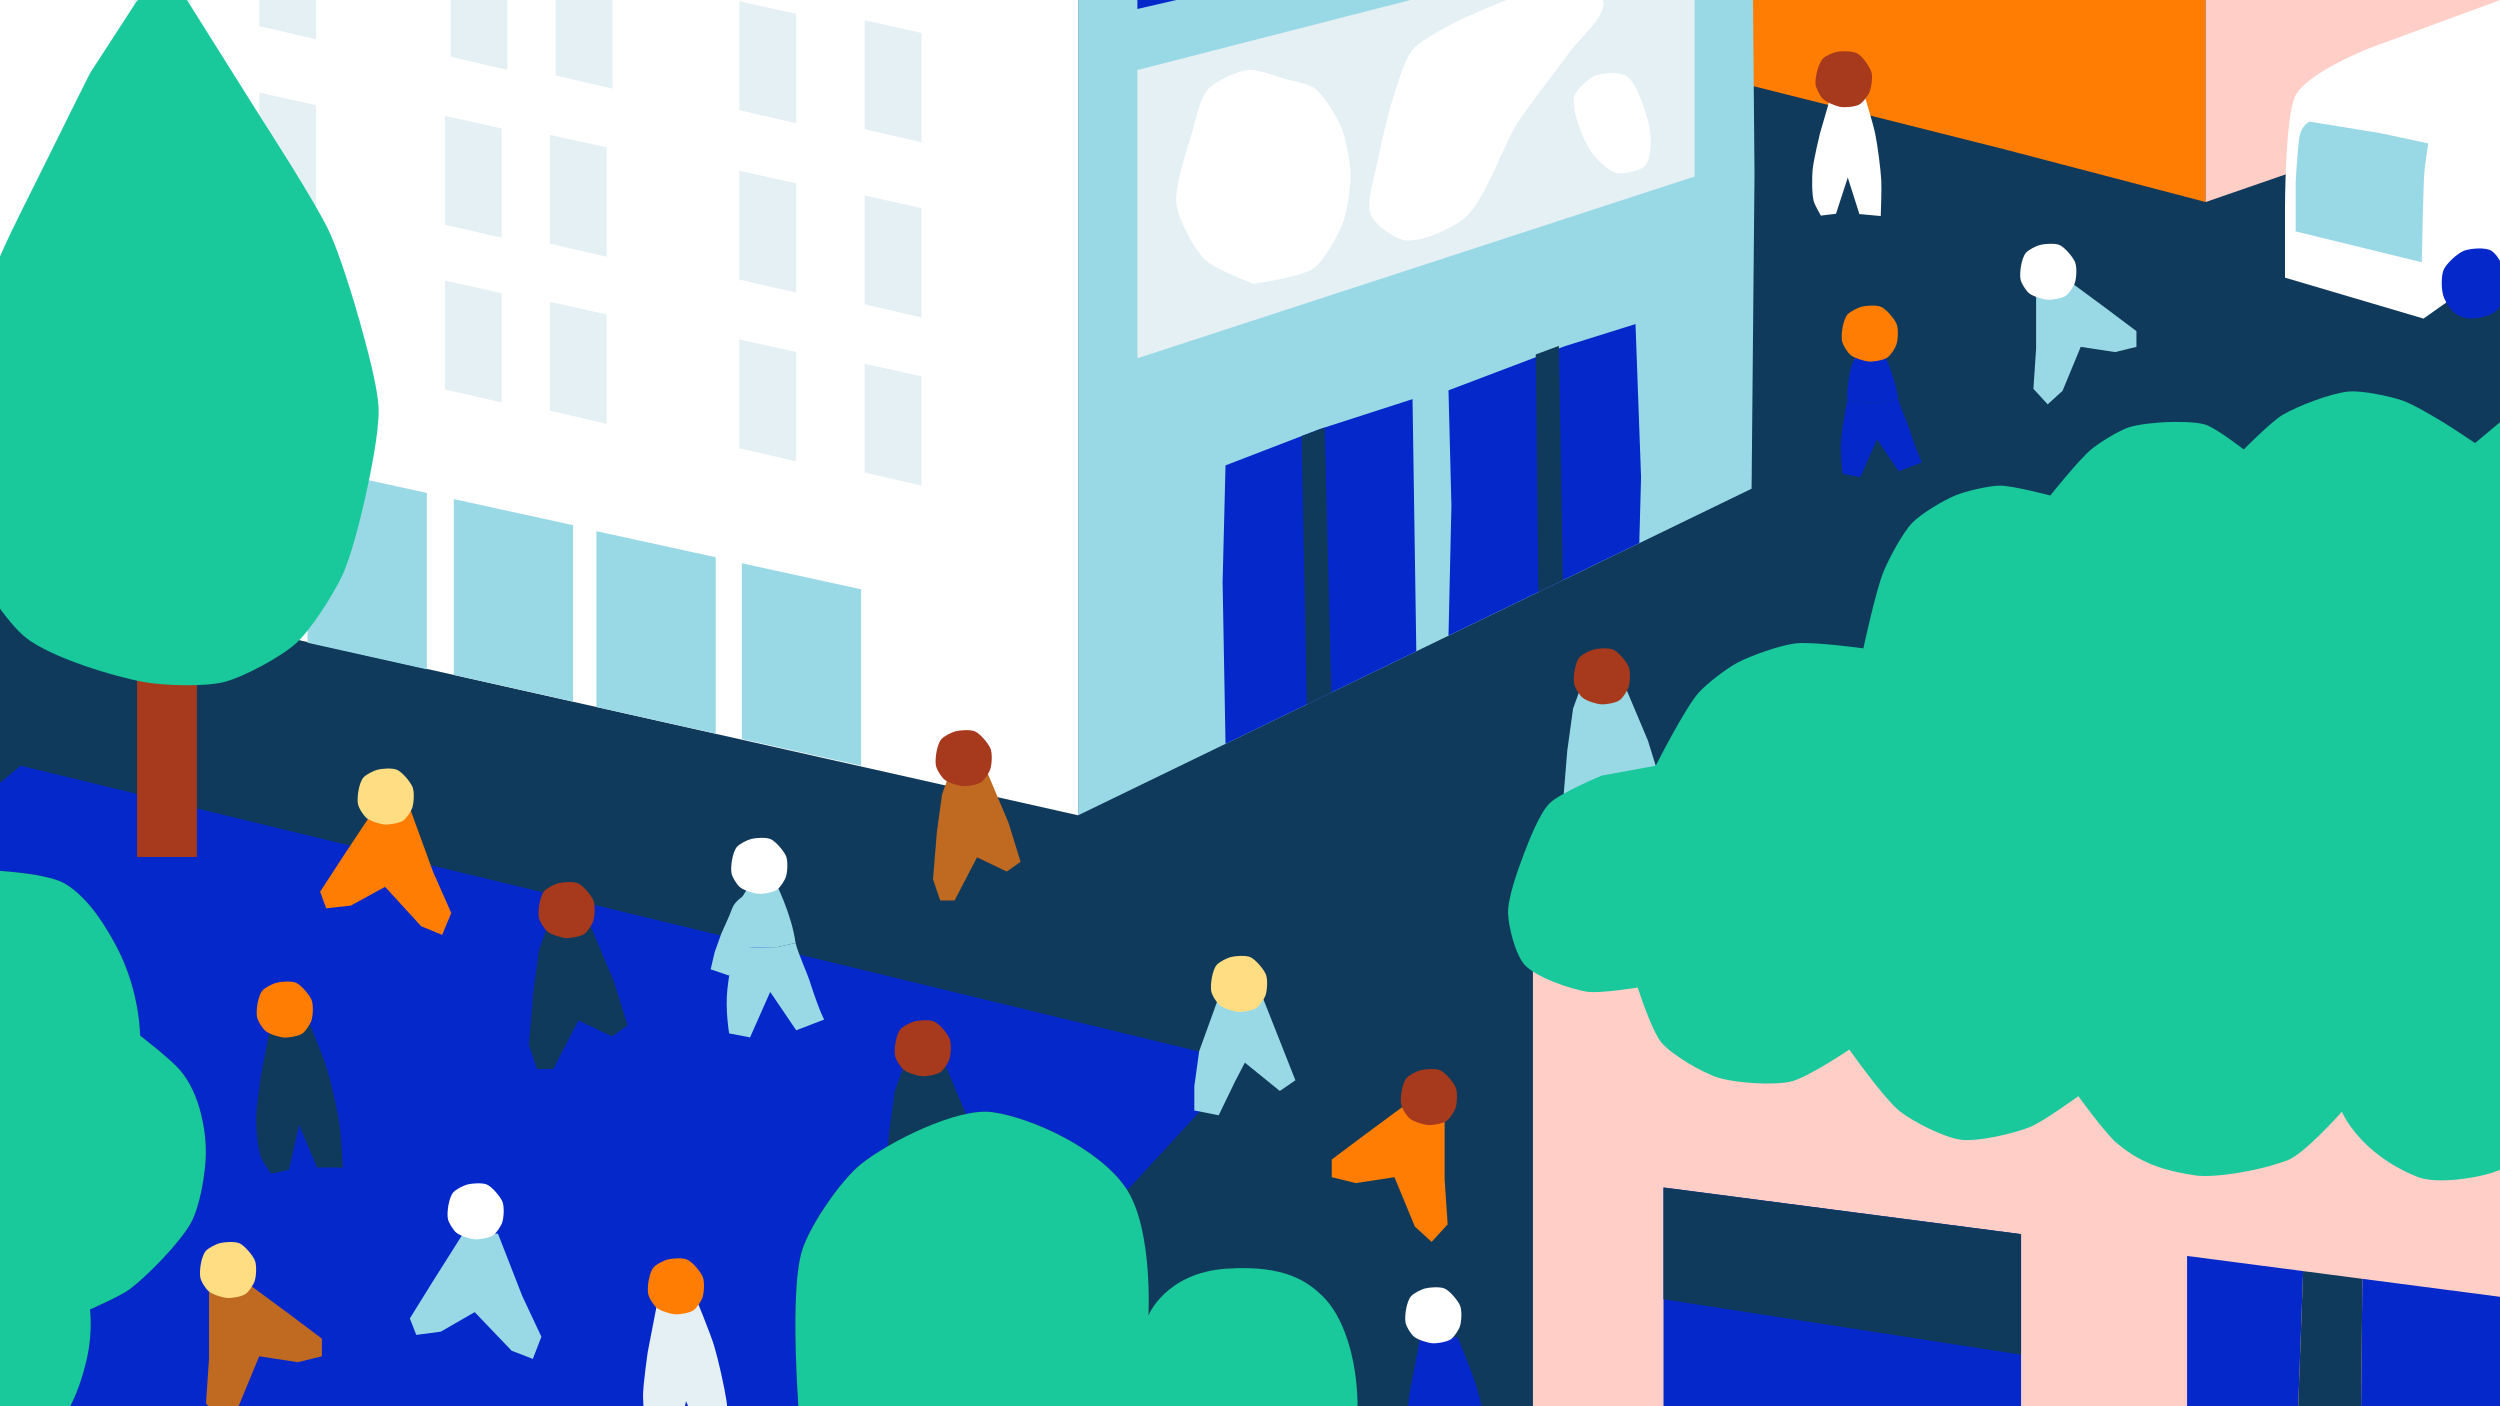
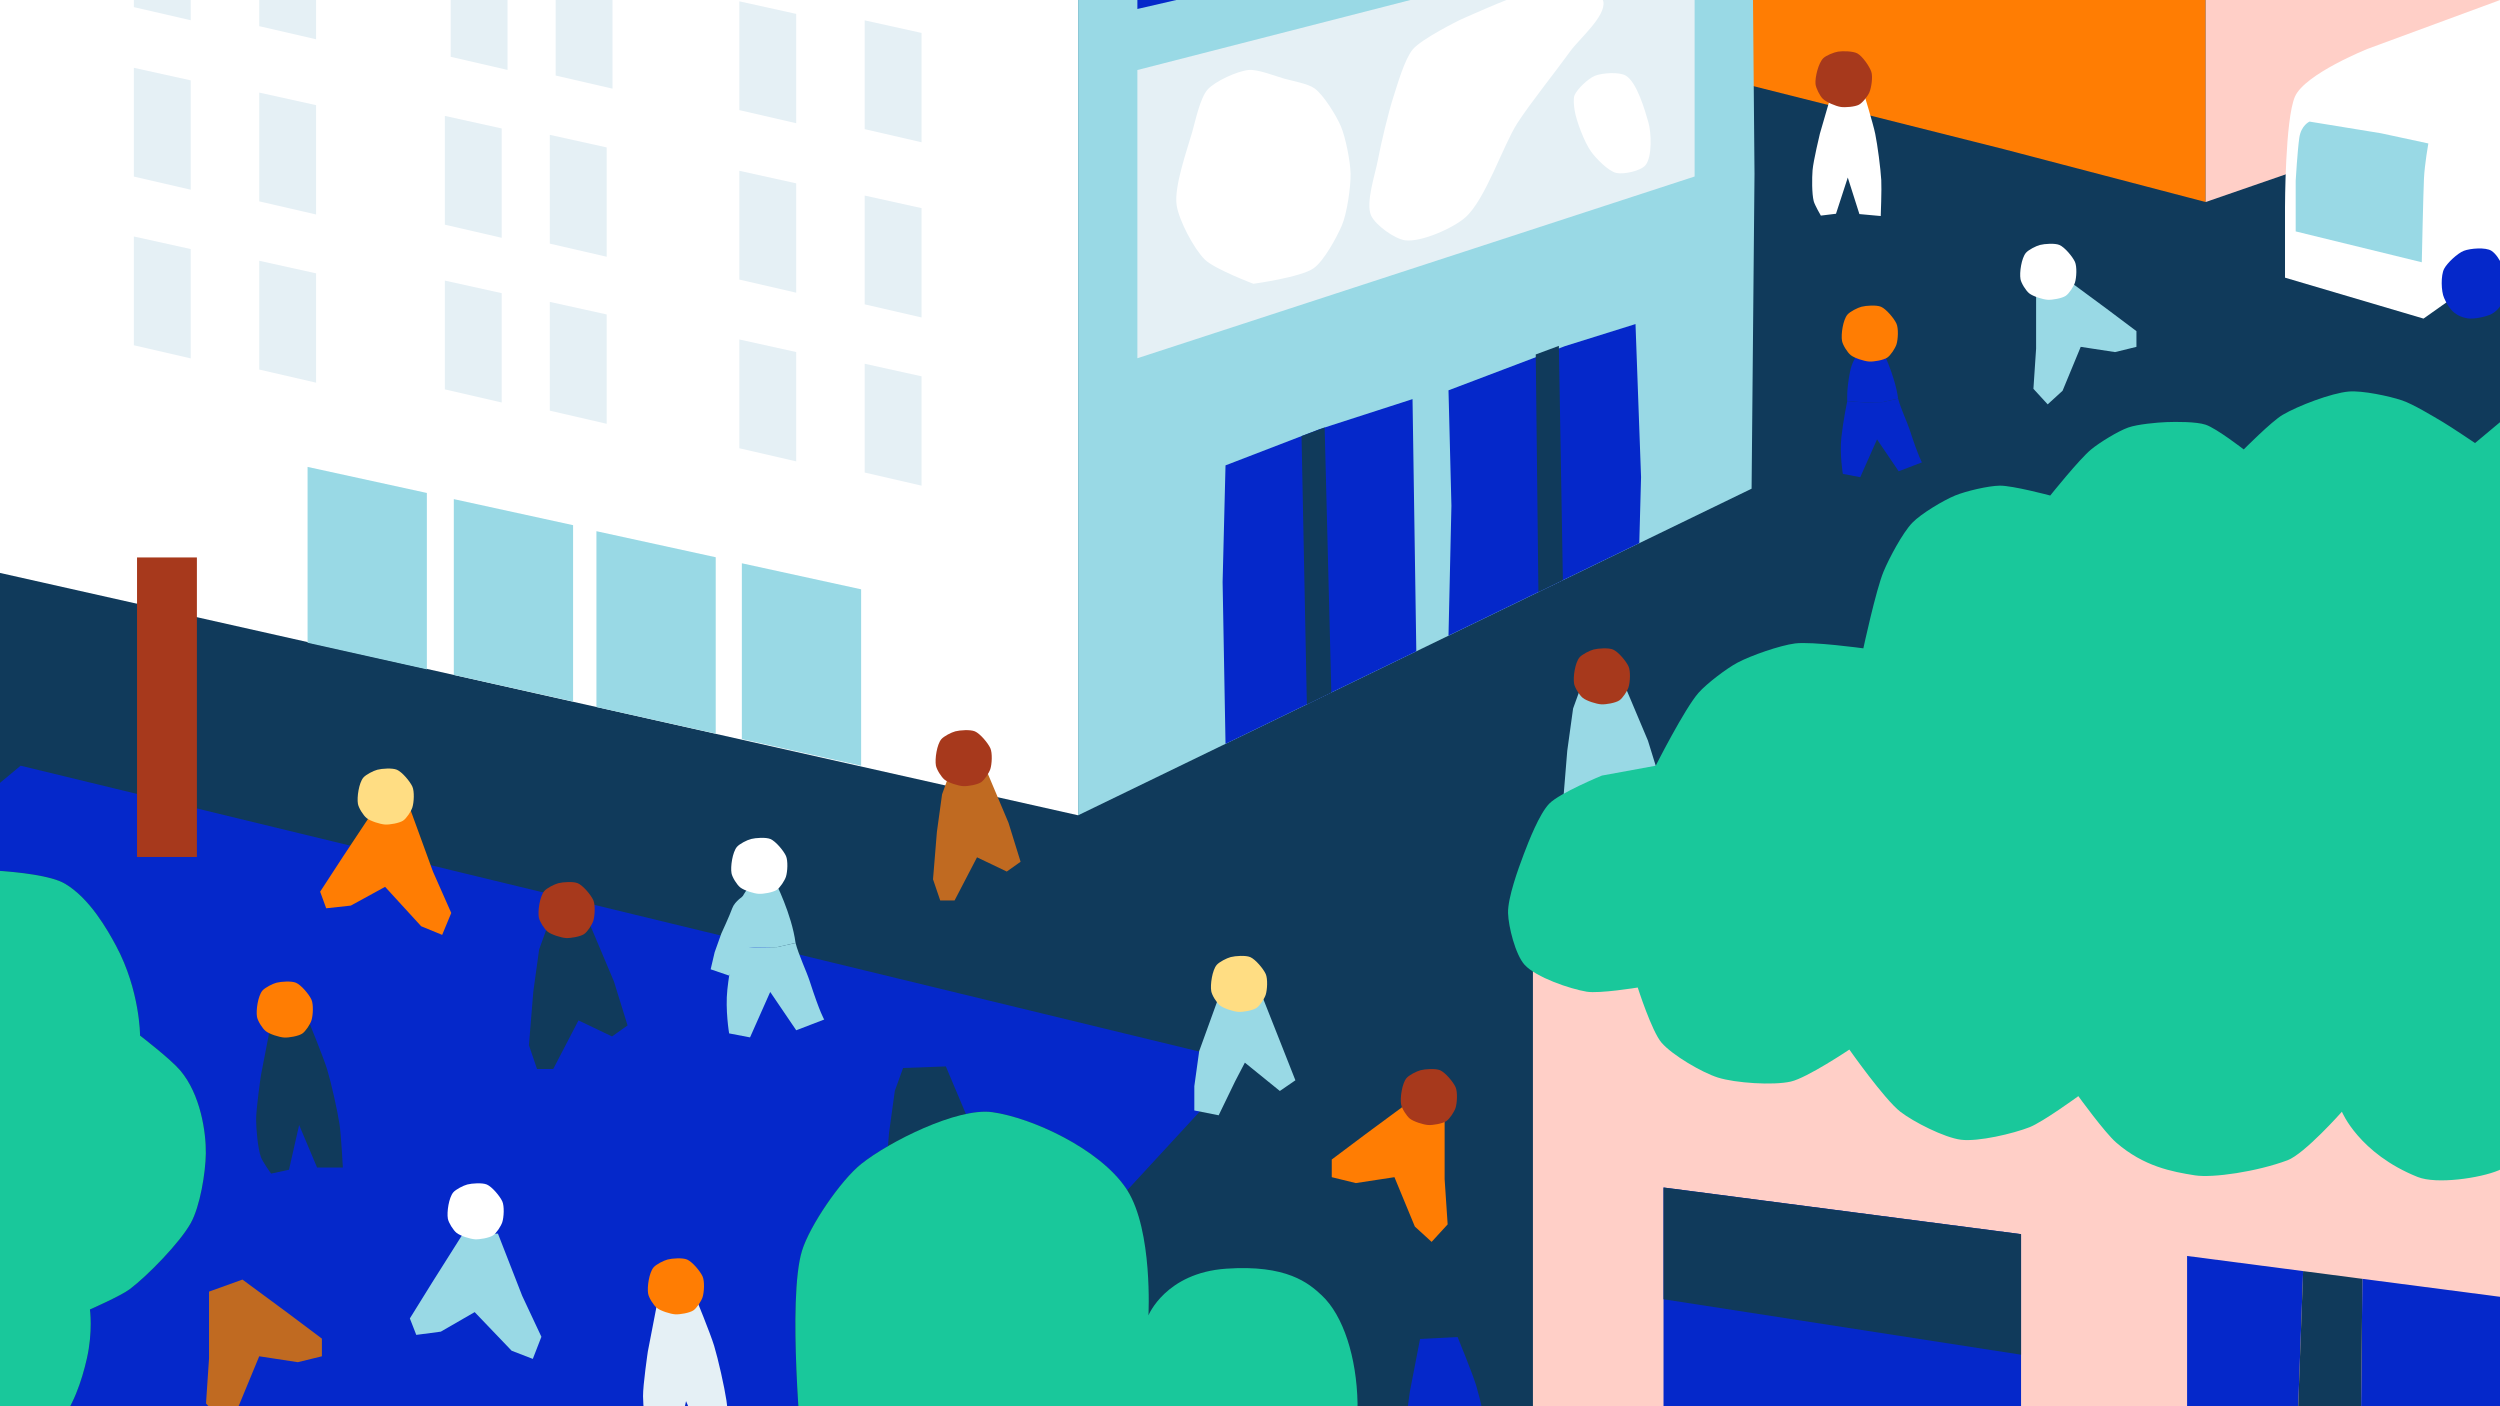
<svg xmlns="http://www.w3.org/2000/svg" id="Lager_1" width="2592" height="1458" viewBox="0 0 2592 1458">
  <defs>
    <style>.cls-1{fill:#0528ca;}.cls-2{fill:#ffdd83;}.cls-3{fill:#fff;}.cls-4{fill:#ffcfc7;}.cls-5{fill:#e5f0f5;}.cls-6{fill:#ff7d03;}.cls-7{fill:#a7391c;}.cls-8{fill:#c06a21;}.cls-9{fill:#103a5b;}.cls-10{fill:#19c89b;}.cls-11{fill:#99d9e5;}</style>
  </defs>
  <rect class="cls-9" x="-6.8" y="-166.87" width="2625.82" height="1857.88" />
  <polygon class="cls-6" points="1794.26 -166.87 1794.26 83.35 2077.55 154.66 2286.82 209.47 2286.82 -166.87 1794.26 -166.87" />
  <polygon class="cls-4" points="2286.82 -166.87 2286.82 209.47 2619.01 94.6 2619.01 -166.87 2286.82 -166.87" />
  <path class="cls-1" d="m831.57,1506.9s-15.5-160.01,0-210.23c8.02-25.99,40.07-72.87,61.32-89.85,28.54-22.8,99.7-58.71,135.89-53.71,40.42,5.58,110.83,37.59,138.8,79.06.4.59.77,1.23,1.15,1.84l121.94-132.27L21.39,793.89l-28.19,23.43v85.16c26.89,1.67,60.04,5.4,74.23,13.77,25.72,15.18,44.28,48.24,52.95,64.42,24.85,46.36,24.85,93.02,24.85,93.02,0,0,31.57,24.22,41.63,36.08,21.16,24.94,26.85,64.27,26.56,86.15-.26,19.84-5.97,54.97-15.67,72.28-11.36,20.26-44.52,54.25-63.03,68.28-9.27,7.03-41.45,21.16-41.45,21.16,0,0,3.13,22.84-3.13,50.63-5.26,23.32-14.77,51.96-30.98,69.53-18.14,19.65-50.88,34.12-65.94,38.47v174.74h735.26c4.88-24.56,12.35-49.82,18.94-65.06,14.46-33.46,84.18-119.06,84.18-119.06Z" />
  <polygon class="cls-3" points="1117.8 -166.87 1117.8 845.3 -6.8 592.49 -6.8 114.15 -6.8 -189.65 1117.8 -166.87" />
  <polygon class="cls-11" points="1117.8 845.3 1816.05 506.68 1819.07 180.26 1816.05 -166.87 1117.8 -166.87 1117.8 845.3" />
  <polygon class="cls-4" points="1589.34 1694.58 1589.34 900.25 2246.21 497.51 2619.01 503.53 2619.01 1691.02 1589.34 1694.58" />
  <polygon class="cls-1" points="1724.74 1694.58 1724.74 1231.2 2095.43 1279.57 2095.43 1694.58 1724.74 1694.58" />
  <polygon class="cls-1" points="1270.62 771.19 1267.6 603.56 1270.62 482.49 1368.13 444.93 1464.51 413.8 1468.43 675.26 1270.62 771.19" />
  <polygon class="cls-1" points="1501.8 659.03 1504.83 524.34 1501.8 404.68 1622.81 358.78 1695.69 335.99 1701.45 494.73 1699.61 563.1 1501.8 659.03" />
  <polygon class="cls-5" points="467.27 -53.88 467.27 58.9 526.22 72.5 526.22 -40.85 467.27 -53.88" />
  <polygon class="cls-5" points="576.1 -34.46 576.1 78.32 635.04 91.92 635.04 -21.43 576.1 -34.46" />
  <polygon class="cls-5" points="461.23 120.17 461.23 232.95 520.17 246.55 520.17 133.2 461.23 120.17" />
  <polygon class="cls-5" points="570.05 139.82 570.05 252.6 629 266.2 629 152.85 570.05 139.82" />
  <polygon class="cls-5" points="570.05 313.01 570.05 425.78 629 439.39 629 326.03 570.05 313.01" />
  <polygon class="cls-5" points="766.54 1.38 766.54 114.16 825.48 127.76 825.48 14.41 766.54 1.38" />
  <polygon class="cls-5" points="896.52 21.12 896.52 133.9 955.47 147.5 955.47 34.15 896.52 21.12" />
  <polygon class="cls-5" points="766.54 177.08 766.54 289.86 825.48 303.46 825.48 190.1 766.54 177.08" />
  <polygon class="cls-5" points="896.52 202.77 896.52 315.55 955.47 329.15 955.47 215.8 896.52 202.77" />
  <polygon class="cls-5" points="766.54 351.97 766.54 464.75 825.48 478.35 825.48 365 766.54 351.97" />
  <polygon class="cls-11" points="470.51 517.49 470.51 699.8 594.18 727.38 594.18 544.5 470.51 517.49" />
  <polygon class="cls-11" points="318.89 484.09 318.89 666.4 442.57 693.98 442.57 511.1 318.89 484.09" />
  <polygon class="cls-11" points="618.38 550.74 618.38 733.05 742.06 760.64 742.06 577.75 618.38 550.74" />
  <polygon class="cls-11" points="769.15 584 769.15 766.3 892.82 793.89 892.82 611 769.15 584" />
  <polygon class="cls-5" points="896.52 377.15 896.52 489.93 955.47 503.53 955.47 390.18 896.52 377.15" />
  <polygon class="cls-1" points="1238.18 -117.07 1238.18 -4.29 1179.24 9.31 1179.24 -104.04 1238.18 -117.07" />
  <polygon class="cls-5" points="138.79 -105.39 138.79 7.39 197.74 20.99 197.74 -92.36 138.79 -105.39" />
  <polygon class="cls-5" points="268.78 -85.65 268.78 27.13 327.72 40.73 327.72 -72.63 268.78 -85.65" />
  <polygon class="cls-5" points="138.79 70.31 138.79 183.08 197.74 196.69 197.74 83.33 138.79 70.31" />
  <polygon class="cls-5" points="268.78 96 268.78 208.78 327.72 222.38 327.72 109.03 268.78 96" />
  <polygon class="cls-5" points="138.79 245.2 138.79 357.98 197.74 371.58 197.74 258.23 138.79 245.2" />
  <polygon class="cls-5" points="268.78 270.38 268.78 383.16 327.72 396.76 327.72 283.41 268.78 270.38" />
  <polygon class="cls-5" points="461.23 290.93 461.23 403.71 520.17 417.31 520.17 303.96 461.23 290.93" />
  <rect class="cls-7" x="142.08" y="577.96" width="62.06" height="310.55" />
  <path class="cls-11" d="m854.55,1057.04l-29.02,11.14-26.98-39.74-20.92,47.12-21.67-4.14s-4.15-24.43-1.82-45.61c2.29-21.2,7.3-45.04,7.3-45.04l21.42,1.56,22.63-.35,19.34-4.33c3.23,12.45,11.4,29.58,14.52,39.17,11.11,34.3,15.2,40.22,15.2,40.22Z" />
  <path class="cls-11" d="m824.83,977.66l-19.34,4.33-22.63.35-21.42-1.56s-1.13-13.59,3.45-36.45c4.59-22.86,18.46-30.07,18.46-30.07h20.4s17.12,33.52,21.08,63.39Z" />
  <path class="cls-1" d="m1992.71,479.35l-24.15,9.27-22.45-33.07-17.41,39.21-18.03-3.45s-3.45-20.33-1.52-37.95c1.91-17.64,6.08-37.48,6.08-37.48l17.83,1.3,18.83-.29,16.09-3.6c2.69,10.36,9.48,24.61,12.08,32.6,9.25,28.54,12.65,33.47,12.65,33.47Z" />
  <path class="cls-1" d="m1967.97,413.29l-16.09,3.6-18.83.29-17.83-1.3s-.94-11.31,2.87-30.33c3.82-19.02,15.36-25.02,15.36-25.02h16.97s14.24,27.89,17.54,52.76Z" />
  <path class="cls-3" d="m798.74,869.89c-4.58-1.97-15.3-1.26-20.15,0-4.09,1.06-11.94,5.06-14.57,8.19-4.57,5.45-6.81,20.42-5.59,27.27.75,4.2,5.6,12,9.07,14.74,3.9,3.09,14.05,6.33,19.15,6.63,4.76.28,14.67-1.47,18.59-4.03,3.59-2.34,8.37-9.78,9.63-13.72,1.65-5.16,2.25-16.61,0-21.57-2.42-5.33-10.52-15.12-16.12-17.53Z" />
  <path class="cls-11" d="m771.6,928.27s-9.81,6.04-12.39,13.36c-2.58,7.32-11.34,26.26-11.34,26.26l-6.91,19.35-4.15,17.74,18.89,6.45,18.43-25.56,13.36-26.95,5.59-13.59-3.51-9.91-7.14-5.53-10.82-1.61Z" />
  <polygon class="cls-8" points="984.35 802.54 976.74 823.56 971.38 862.47 967.35 911.67 974.81 933.59 989.71 933.59 1012.97 888.86 1043.83 903.62 1058.14 893.47 1045.62 853.08 1023.71 801.1 984.35 802.54" />
  <polygon class="cls-9" points="567.53 960.73 558.97 984.41 552.92 1028.24 548.39 1083.66 556.8 1108.35 573.58 1108.35 599.78 1057.97 634.54 1074.59 650.66 1063.16 636.56 1017.66 611.87 959.11 567.53 960.73" />
  <polygon class="cls-11" points="1639.54 710.9 1630.98 734.58 1624.93 778.42 1620.4 833.83 1628.81 858.52 1645.59 858.52 1671.79 808.14 1706.55 824.76 1722.67 813.33 1708.57 767.84 1683.89 709.28 1639.54 710.9" />
  <polygon class="cls-9" points="936.32 1107.29 927.75 1130.98 921.71 1174.81 917.17 1230.23 925.58 1254.91 942.36 1254.91 968.56 1204.53 1003.32 1221.16 1019.45 1209.72 1005.34 1164.23 980.66 1105.67 936.32 1107.29" />
  <path class="cls-7" d="m1010.66,758.24c-4.58-1.97-15.3-1.26-20.15,0-4.09,1.06-11.94,5.06-14.57,8.19-4.57,5.45-6.81,20.42-5.59,27.27.75,4.2,5.6,12,9.07,14.74,3.9,3.09,14.05,6.33,19.15,6.63,4.76.29,14.67-1.47,18.59-4.03,3.59-2.34,8.37-9.78,9.63-13.72,1.65-5.16,2.25-16.61,0-21.57-2.42-5.33-10.52-15.12-16.12-17.53Z" />
  <path class="cls-6" d="m1950.12,318.03c-4.58-1.97-15.3-1.26-20.15,0-4.09,1.06-11.94,5.06-14.57,8.19-4.57,5.45-6.81,20.42-5.59,27.27.75,4.2,5.6,12,9.07,14.74,3.9,3.09,14.05,6.33,19.15,6.63,4.76.28,14.67-1.47,18.59-4.03,3.59-2.34,8.37-9.78,9.63-13.72,1.65-5.16,2.25-16.61,0-21.57-2.42-5.33-10.52-15.12-16.12-17.53Z" />
  <path class="cls-7" d="m598.98,915.72c-4.58-1.97-15.3-1.26-20.15,0-4.09,1.06-11.94,5.06-14.57,8.19-4.57,5.45-6.81,20.42-5.59,27.27.75,4.2,5.6,12,9.07,14.75,3.9,3.09,14.05,6.33,19.15,6.63,4.76.28,14.67-1.47,18.59-4.03,3.59-2.34,8.37-9.78,9.63-13.72,1.65-5.16,2.25-16.61,0-21.57-2.42-5.33-10.52-15.12-16.12-17.53Z" />
  <path class="cls-7" d="m1672.34,673.43c-4.58-1.97-15.3-1.26-20.15,0-4.09,1.06-11.94,5.06-14.57,8.19-4.57,5.45-6.82,20.42-5.59,27.27.76,4.2,5.61,12,9.07,14.74,3.9,3.09,14.06,6.33,19.15,6.63,4.76.28,14.67-1.47,18.59-4.03,3.59-2.34,8.37-9.78,9.63-13.71,1.65-5.17,2.25-16.61,0-21.57-2.42-5.33-10.52-15.12-16.12-17.53Z" />
  <polygon class="cls-9" points="1349.42 452.13 1373.4 443.22 1380.33 717.98 1354.95 730.29 1349.42 452.13" />
  <polygon class="cls-9" points="1592.26 367.5 1616.23 358.59 1620.4 601.43 1595.02 613.74 1592.26 367.5" />
  <polygon class="cls-9" points="1724.74 1231.2 1724.74 1347.07 2095.43 1404.56 2095.43 1279.57 1724.74 1231.2" />
  <path class="cls-5" d="m682.18,1346.93l-10.52,54.41s-5.09,34.7-4.96,46.35c.11,9.65,1.74,29.19,4.96,38.29,1.67,4.74,10.52,17.13,10.52,17.13l18.6-4.03,10.51-46.35,18.6,44.09h26.74s-1.77-33.59-3.44-44.67c-2.16-14.41-8.57-42.91-12.79-56.85-3.9-12.89-19.29-50.33-19.29-50.33l-38.94,1.96Z" />
  <path class="cls-3" d="m1899.7,94.33l-12.83,44.22s-6.84,28.32-7.61,37.97c-.64,7.99-.78,24.28,1.2,32.05,1.03,4.05,7.4,14.97,7.4,14.97l15.7-1.92,12.22-37.55,12.04,37.88,22.13,2.03s1.08-27.93.55-37.21c-.7-12.09-3.84-36.16-6.27-48.01-2.25-10.97-12.14-43.1-12.14-43.1l-32.37-1.33Z" />
  <path class="cls-1" d="m1472.31,1388.24l-10.52,54.41s-5.09,34.7-4.96,46.35c.11,9.65,1.74,29.19,4.96,38.29,1.67,4.74,10.52,17.13,10.52,17.13l18.6-4.03,10.51-46.35,18.6,44.09h26.74s-1.77-33.59-3.44-44.67c-2.16-14.41-8.58-42.91-12.79-56.85-3.9-12.9-19.29-50.33-19.29-50.33l-38.94,1.96Z" />
  <path class="cls-9" d="m281.03,1060.62l-10.52,54.41s-5.09,34.69-4.96,46.35c.11,9.65,1.74,29.19,4.96,38.29,1.67,4.74,10.52,17.13,10.52,17.13l18.6-4.03,10.51-46.35,18.6,44.08h26.74s-1.77-33.59-3.44-44.67c-2.16-14.4-8.57-42.91-12.79-56.85-3.9-12.9-19.29-50.33-19.29-50.33l-38.94,1.96Z" />
  <path class="cls-6" d="m712.3,1305.87c-4.58-1.97-15.3-1.26-20.15,0-4.09,1.06-11.94,5.06-14.57,8.19-4.57,5.45-6.81,20.42-5.59,27.27.75,4.2,5.6,12,9.07,14.74,3.9,3.09,14.05,6.33,19.15,6.63,4.76.28,14.67-1.47,18.59-4.03,3.59-2.34,8.37-9.78,9.63-13.72,1.65-5.16,2.25-16.61,0-21.57-2.42-5.33-10.52-15.12-16.12-17.53Z" />
  <polygon class="cls-11" points="1263.52 1034.03 1243.31 1089.82 1238.28 1126.1 1238.28 1151.34 1263.52 1156.33 1280.6 1121.06 1290.67 1101.74 1326.95 1131.13 1343.07 1120.05 1327.96 1081.76 1309.08 1034.03 1263.52 1034.03" />
  <polygon class="cls-8" points="216.73 1339.13 216.73 1408.29 213.59 1455.15 230.22 1473.28 247.6 1457.41 268.76 1406.2 308.81 1412.32 333.75 1406.2 333.75 1387.89 298.5 1361.44 251.38 1326.67 216.73 1339.13" />
  <polygon class="cls-6" points="425.2 838.63 448.87 903.61 467.86 946.56 458.44 969.29 436.68 960.33 399.27 919.47 363.73 938.92 338.2 941.71 331.93 924.5 356 887.58 388.38 838.78 425.2 838.63" />
  <polygon class="cls-11" points="516.26 1279.01 541.38 1343.45 561.32 1385.97 552.42 1408.91 530.46 1400.43 492.15 1360.4 457.05 1380.65 431.59 1384.01 424.94 1366.94 448.18 1329.5 479.45 1279.99 516.26 1279.01" />
  <polygon class="cls-6" points="1497.79 1153.43 1497.79 1222.59 1500.92 1269.44 1484.3 1287.58 1466.92 1271.71 1445.76 1220.5 1405.7 1226.62 1380.76 1220.5 1380.76 1202.18 1416.02 1175.73 1463.14 1140.97 1497.79 1153.43" />
  <polygon class="cls-11" points="2111.03 299.98 2111.03 361.46 2108.25 403.12 2123.03 419.24 2138.48 405.13 2157.29 359.61 2192.9 365.05 2215.06 359.61 2215.06 343.33 2183.73 319.81 2141.84 288.91 2111.03 299.98" />
-   <path class="cls-2" d="m247.96,1288.92c-4.58-1.97-15.3-1.26-20.15,0-4.09,1.06-11.94,5.06-14.57,8.19-4.57,5.45-6.81,20.42-5.59,27.27.75,4.2,5.6,12,9.07,14.74,3.9,3.09,14.05,6.33,19.15,6.63,4.76.28,14.67-1.47,18.59-4.03,3.59-2.34,8.37-9.78,9.63-13.72,1.65-5.16,2.25-16.61,0-21.57-2.42-5.33-10.52-15.12-16.12-17.53Z" />
  <path class="cls-2" d="m411.42,798.05c-4.58-1.97-15.3-1.26-20.15,0-4.09,1.06-11.94,5.06-14.57,8.19-4.57,5.45-6.81,20.42-5.59,27.27.75,4.2,5.6,12,9.07,14.74,3.9,3.09,14.05,6.33,19.15,6.63,4.76.28,14.67-1.47,18.59-4.03,3.59-2.34,8.37-9.78,9.63-13.72,1.65-5.16,2.25-16.61,0-21.57-2.42-5.33-10.52-15.12-16.12-17.53Z" />
  <path class="cls-7" d="m1492.98,1109.6c-4.58-1.97-15.3-1.26-20.15,0-4.09,1.06-11.94,5.06-14.57,8.19-4.57,5.45-6.82,20.42-5.59,27.27.76,4.2,5.61,12,9.07,14.74,3.9,3.09,14.06,6.33,19.15,6.63,4.76.29,14.67-1.47,18.59-4.03,3.59-2.34,8.37-9.78,9.63-13.72,1.65-5.16,2.25-16.61,0-21.57-2.42-5.33-10.52-15.12-16.12-17.53Z" />
  <path class="cls-7" d="m1925.69,55.37c-4.38-2.38-15.12-2.65-20.07-1.84-4.17.68-12.35,3.95-15.25,6.83-5.05,5.01-8.65,19.71-8.05,26.65.37,4.25,4.48,12.47,7.68,15.51,3.6,3.43,13.42,7.59,18.46,8.35,4.71.72,14.75-.12,18.88-2.31,3.79-2,9.23-8.98,10.84-12.78,2.11-4.99,3.76-16.34,1.97-21.48-1.92-5.53-9.1-16.01-14.46-18.93Z" />
  <path class="cls-3" d="m504.65,1228.08c-4.58-1.97-15.3-1.26-20.15,0-4.09,1.06-11.94,5.06-14.57,8.19-4.57,5.45-6.81,20.42-5.59,27.27.75,4.2,5.6,12.01,9.07,14.74,3.9,3.09,14.05,6.33,19.15,6.63,4.76.28,14.67-1.47,18.59-4.03,3.59-2.34,8.37-9.78,9.63-13.72,1.65-5.16,2.25-16.61,0-21.57-2.42-5.33-10.52-15.12-16.12-17.53Z" />
-   <path class="cls-7" d="m968.25,1058.97c-4.58-1.97-15.3-1.26-20.15,0-4.09,1.06-11.94,5.06-14.57,8.19-4.57,5.45-6.81,20.42-5.59,27.27.75,4.2,5.6,12,9.07,14.74,3.9,3.09,14.05,6.33,19.15,6.63,4.76.28,14.67-1.47,18.59-4.03,3.59-2.34,8.37-9.78,9.63-13.72,1.65-5.16,2.25-16.61,0-21.57-2.42-5.33-10.52-15.12-16.12-17.53Z" />
  <path class="cls-6" d="m306.78,1018.89c-4.58-1.97-15.3-1.26-20.15,0-4.09,1.06-11.94,5.06-14.57,8.19-4.57,5.45-6.81,20.42-5.59,27.27.75,4.2,5.6,12,9.07,14.74,3.9,3.09,14.05,6.33,19.15,6.63,4.76.28,14.67-1.47,18.59-4.03,3.59-2.34,8.37-9.79,9.63-13.72,1.65-5.16,2.25-16.61,0-21.57-2.42-5.33-10.52-15.12-16.12-17.53Z" />
  <path class="cls-3" d="m2135.17,253.97c-4.58-1.97-15.29-1.26-20.15,0-4.09,1.06-11.94,5.06-14.57,8.19-4.58,5.45-6.82,20.42-5.59,27.27.75,4.2,5.61,12,9.07,14.74,3.9,3.09,14.05,6.33,19.14,6.63,4.76.28,14.67-1.47,18.59-4.03,3.59-2.34,8.37-9.78,9.63-13.72,1.65-5.16,2.25-16.61,0-21.57-2.42-5.33-10.52-15.12-16.12-17.53Z" />
  <path class="cls-2" d="m1296.15,992.29c-4.58-1.97-15.3-1.26-20.15,0-4.09,1.06-11.94,5.06-14.57,8.19-4.57,5.45-6.81,20.42-5.59,27.27.75,4.2,5.6,12,9.07,14.74,3.9,3.09,14.05,6.33,19.15,6.63,4.76.28,14.67-1.47,18.59-4.03,3.59-2.34,8.37-9.78,9.63-13.72,1.65-5.16,2.25-16.61,0-21.57-2.42-5.33-10.52-15.12-16.12-17.53Z" />
  <path class="cls-10" d="m1579.64,886.15c5.28-13.87,16.32-42.38,26.69-52.99,10.79-11.04,54.49-29.04,54.49-29.04l55.83-10.23s29.9-59.12,44.37-75.57c8.42-9.57,29.06-25.23,40.3-31.23,13.91-7.43,44.2-18,59.85-19.97,17.59-2.21,70.75,5.08,70.75,5.08,0,0,13.06-60.69,20.99-79.7,5.64-13.53,19.6-39.97,29.78-50.51,9.13-9.45,32.19-23.2,44.34-28.22,10.97-4.53,34.48-10.1,46.35-10.24,13.33-.16,52.31,10.24,52.31,10.24,0,0,30.08-37.64,42.41-47.8,8.63-7.11,27.98-19.05,38.54-22.75,9.43-3.3,29.59-5.21,39.58-5.58,10.17-.38,30.95-.51,40.61,2.7,11.16,3.71,39.47,25.63,39.47,25.63,0,0,28.69-28.99,40.31-35.84,15.64-9.23,50.42-22.6,68.52-24.18,13.99-1.23,42.12,4.71,55.42,9.21,11.35,3.84,32.01,16.39,42.32,22.49,8.55,5.05,33.25,21.71,33.25,21.71l52.91-44.2v766.52s-3.29,21.05-28.19,31.63c-19.37,8.23-64.63,14.81-84.17,7-60.96-24.38-78.59-67.67-78.59-67.67,0,0-38.72,43.73-56.43,50.34-31.74,11.84-77.56,18.54-95.98,15.62-23.7-3.77-52.9-9.07-81.62-34.01-11.94-10.37-39.24-48.11-39.24-48.11,0,0-36.65,26.76-50.62,32.24-16.82,6.59-53.18,15.24-71.11,12.96-17.17-2.18-49.14-18.45-62.82-29.04-16.48-12.75-52.85-64.45-52.85-64.45,0,0-43.8,29.36-60.66,33.18-18.45,4.18-57.52,1.53-75.57-4.14-16.4-5.15-47.26-23.16-58.49-36.17-10.18-11.79-24.69-57.2-24.69-57.2,0,0-39.73,6.5-52.8,4.35-17.35-2.86-52.74-14.9-64.53-27.93-9.45-10.45-16.79-39.61-17.13-53.69-.38-15.63,10.56-45.81,16.12-60.43Z" />
  <polygon class="cls-5" points="1179.24 72.6 1179.24 371.42 1756.98 182.99 1756.98 -75.57 1179.24 72.6" />
  <path class="cls-3" d="m2369.1,287.88v-72.99s.05-91.28,10.32-114.74c10.27-23.47,75.33-49.49,75.33-49.49l144.09-53.12v271.89l-86.15,60.89-143.59-42.43Z" />
  <path class="cls-11" d="m2380.17,239.94v-52.65s1.89-31.74,3.78-44.59c1.89-12.85,10.58-16.63,10.58-16.63l74.06,12.09,49.12,10.58s-3.81,21.46-4.53,36.27c-.72,14.81-2.27,86.91-2.27,86.91l-130.74-31.99Z" />
  <path class="cls-1" d="m2583.18,260.06c-6.02-3.92-22.02-2.6-28.72,0-6.44,2.5-17.2,12.53-20.4,18.66-3.5,6.7-3.15,23.36,0,30.23,3.38,7.37,8.57,18.64,24.56,21.16,6.17.97,19.03-1.64,24.56-4.53,13.6-7.13,15.16-24.17,15.62-31.46.64-10.17-7.08-28.5-15.62-34.05Z" />
-   <path class="cls-3" d="m1497.57,1335.88c-4.58-1.97-15.3-1.26-20.15,0-4.09,1.06-11.94,5.06-14.57,8.19-4.57,5.45-6.82,20.42-5.59,27.27.75,4.2,5.61,12.01,9.07,14.74,3.9,3.09,14.06,6.33,19.15,6.63,4.76.28,14.67-1.47,18.59-4.03,3.59-2.34,8.37-9.78,9.63-13.72,1.65-5.16,2.25-16.61,0-21.57-2.42-5.33-10.52-15.12-16.12-17.53Z" />
  <path class="cls-3" d="m1331.76,81.64c-9.23-2.61-27.74-10.05-37.28-9.07-11.66,1.2-34.44,11.48-42.32,20.15-7.93,8.73-12.87,33-16.12,44.33-5.33,18.57-18.92,56.46-16.12,75.57,2.3,15.73,17.9,45.33,29.22,56.49,10.03,9.88,50.38,25.12,50.38,25.12,0,0,49.35-6.75,62.47-16.12,10.8-7.72,23.98-32.14,29.22-44.34,5.36-12.48,9.3-39.97,9.07-53.55-.21-12.58-5.13-37.74-10.08-49.31-4.69-10.97-17.62-32.1-27.21-39.21-6.59-4.89-23.34-7.85-31.24-10.08Z" />
  <path class="cls-3" d="m1513.22,20.86s-39.18,19.32-48.37,30.23c-8.58,10.2-16.03,36.7-20.15,49.37-5.22,16.04-13.07,48.91-16.12,65.5-2.62,14.23-12.93,44.22-7.05,57.43,4.44,9.97,24.45,24.3,35.27,25.76,16.56,2.23,49.97-12.66,62.47-23.75,20.88-18.52,38.89-74.24,53.93-97.74,12.48-19.5,41.4-55.75,54.89-74.56,9-12.55,37.05-36.2,34.26-51.39-1.35-7.3-16.97-15.48-24.18-17.22-13.66-3.29-42.04,4.45-55.6,8.15-18.06,4.92-69.35,28.21-69.35,28.21Z" />
  <path class="cls-3" d="m1632.48,113.82c1.72,11.52,10.34,33.87,17.13,43.33,5,6.97,17.83,20.29,26.2,22.17,7.63,1.71,25.26-2.02,30.23-8.06,7.08-8.59,6.1-33.72,3.02-44.42-3.7-12.87-11.84-41.15-23.17-48.28-6.82-4.29-24.76-2.99-32.24,0-6.78,2.71-18.28,13.44-21.16,20.15-1.49,3.47-.56,11.38,0,15.11Z" />
  <polygon class="cls-1" points="2267.57 1691.02 2374.33 1691.02 2387.87 1317.88 2449.32 1325.9 2445.66 1691.02 2619.01 1691.02 2619.01 1348.04 2267.57 1302.18 2267.57 1691.02" />
-   <path class="cls-10" d="m27.05,661.33c25.67,20.2,90.2,40.03,122.34,45.85,20.33,3.69,62.6,5.03,82.64,0,20.53-5.15,58.88-25.86,74.64-39.99,15.8-14.17,38.87-50.87,47.99-70.04,9.09-19.1,19.4-60.48,23.99-81.13,5.05-22.73,14.65-68.81,13.92-92.09-.71-22.86-13.18-67.39-19.26-89.43-6.6-23.94-21.39-71.55-31.81-94.09-14.18-30.68-69.49-115.99-69.49-115.99L173.68-32.04,141.4,1.82l-47.99,73.93s-33.98,67.86-45.04,90.62c-13.96,28.71-43.73,85.38-54.82,115.31-.11.31-.23.64-.35.96v338.6c11.06,16.55,23.56,32,33.85,40.1Z" />
  <polygon class="cls-9" points="2387.87 1317.88 2374.33 1691.02 2445.66 1691.02 2449.32 1325.9 2387.87 1317.88" />
  <path class="cls-10" d="m1453.73,1566.89l-64.24-26.68s18.98-37.96,18.02-85.41c-.96-47.45-14.62-90.64-37-111.68-13.64-12.83-36.5-32.12-99.28-27.74-62.78,4.38-80.53,48.44-80.53,48.44,0,0,4.69-87.6-21.97-129.82-.39-.61-.75-1.25-1.15-1.84-27.97-41.47-98.39-73.47-138.8-79.06-36.19-5-107.35,30.9-135.89,53.71-21.24,16.98-53.29,63.86-61.32,89.85-15.5,50.21,0,210.23,0,210.23,0,0-69.72,85.6-84.18,119.06-6.58,15.24-14.06,40.5-18.94,65.06h781.64c-2.77-28.61-8.19-70.44-16.94-85.15-7.23-12.15-39.42-38.98-39.42-38.98Z" />
  <path class="cls-10" d="m59.14,1477.81c16.21-17.56,25.73-46.21,30.98-69.53,6.27-27.8,3.13-50.63,3.13-50.63,0,0,32.18-14.13,41.45-21.16,18.51-14.03,51.67-48.02,63.03-68.28,9.7-17.31,15.41-52.44,15.67-72.28.29-21.88-5.4-61.21-26.56-86.15-10.06-11.86-41.63-36.08-41.63-36.08,0,0,0-46.66-24.85-93.02-8.67-16.18-27.23-49.25-52.95-64.42-14.19-8.37-47.34-12.1-74.23-13.77v613.8c15.06-4.35,47.8-18.82,65.94-38.47Z" />
</svg>